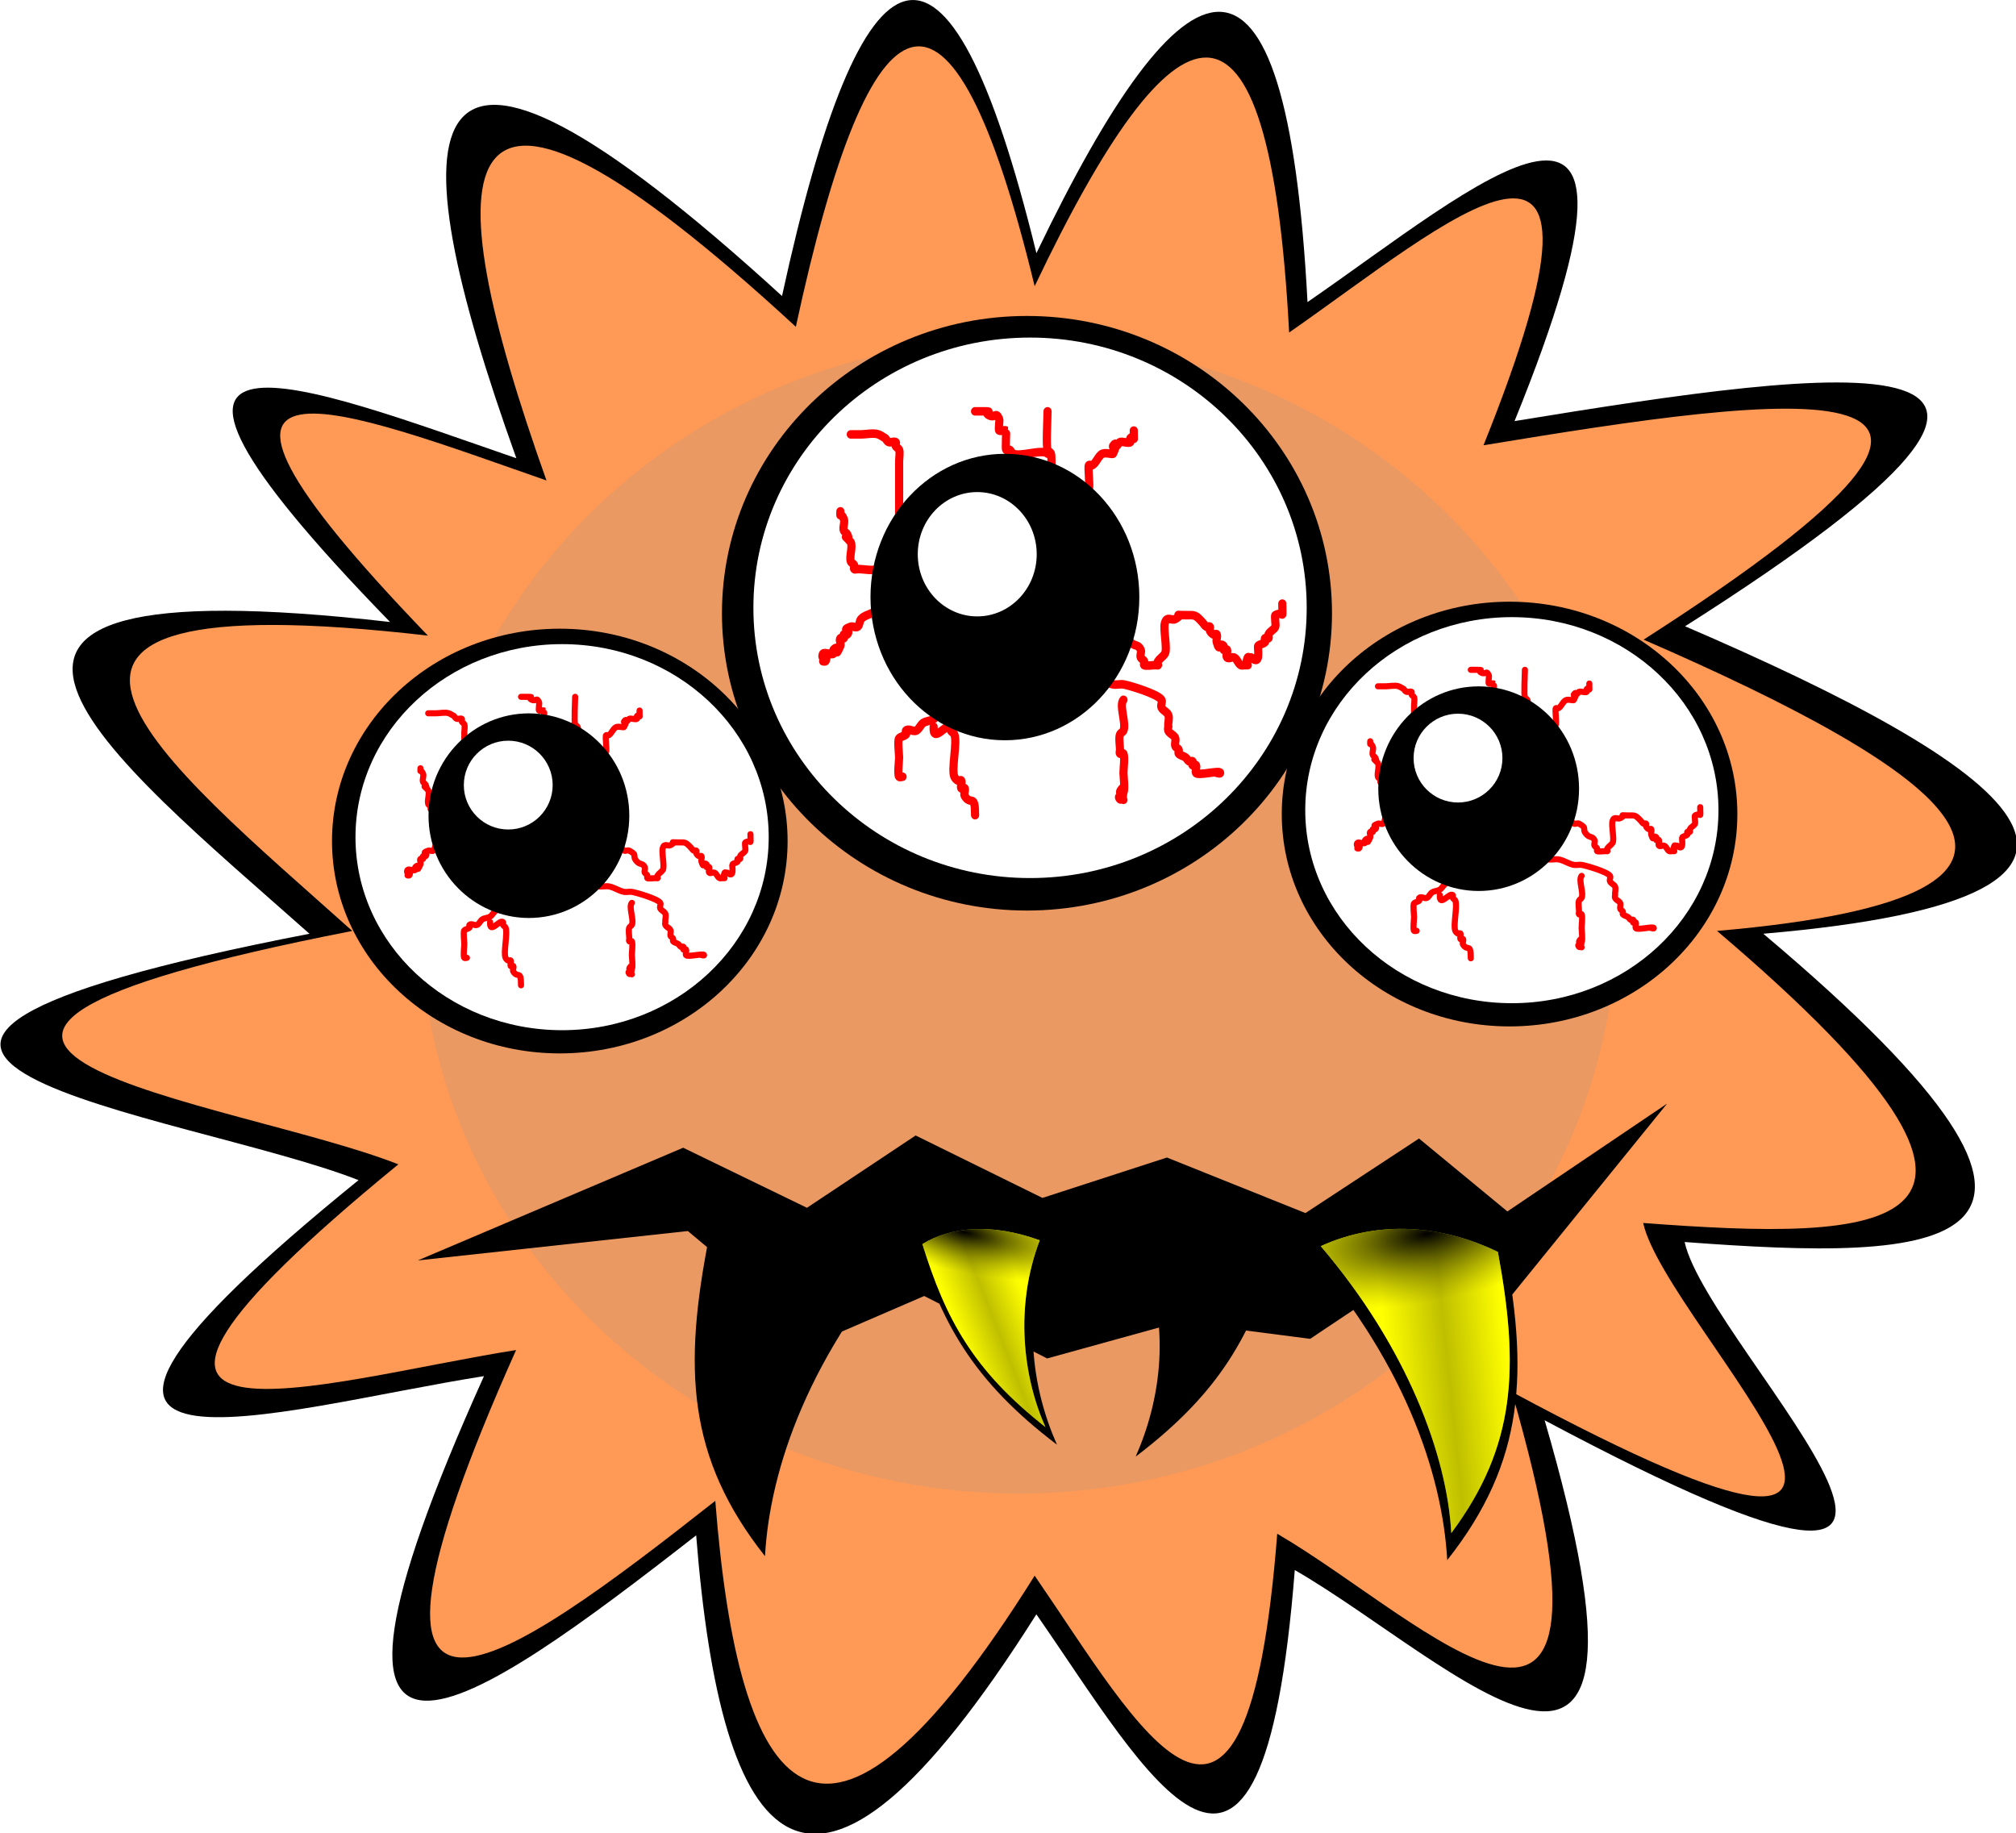
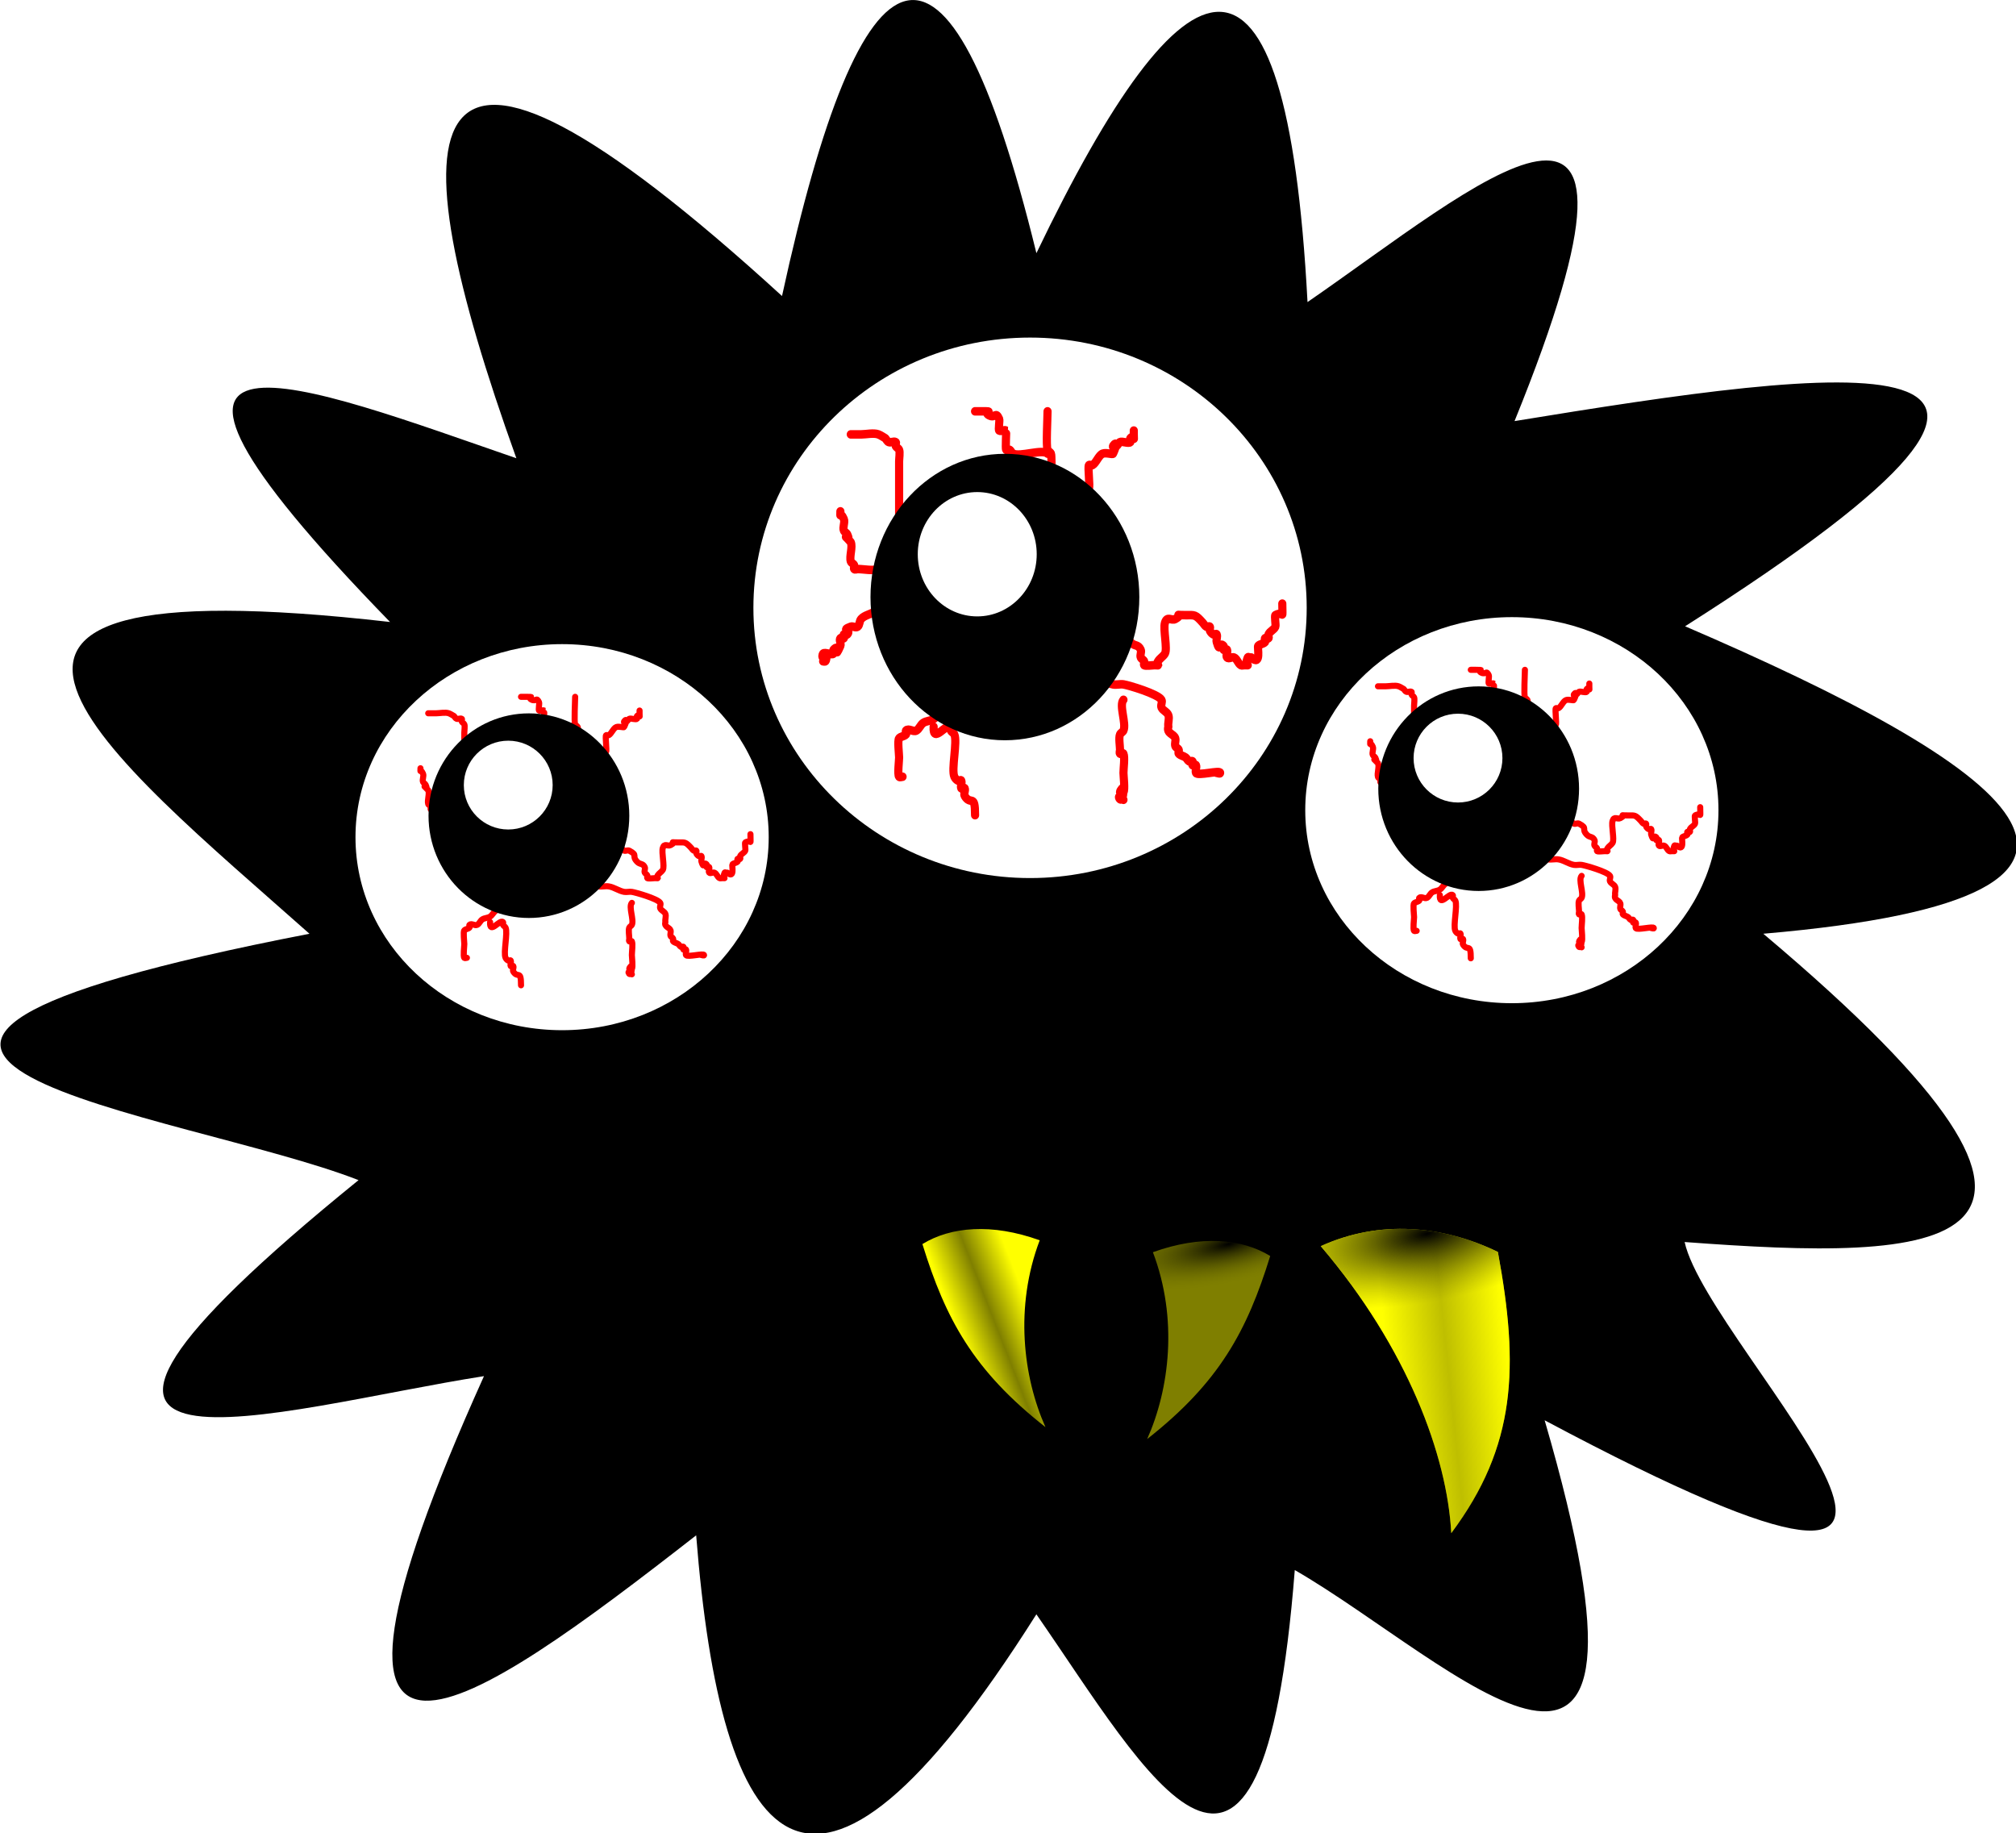
<svg xmlns="http://www.w3.org/2000/svg" xmlns:ns1="http://sodipodi.sourceforge.net/DTD/sodipodi-0.dtd" xmlns:ns2="http://www.inkscape.org/namespaces/inkscape" xmlns:xlink="http://www.w3.org/1999/xlink" id="svg2" ns1:docname="zla bakteria.svg" viewBox="0 0 406.81 369.95" version="1.1" ns2:version="0.48+devel r9841 custom">
  <defs id="defs4">
    <linearGradient id="linearGradient4501">
      <stop id="stop4503" style="stop-color:#000000" offset="0" />
      <stop id="stop4505" style="stop-color:#ffff00;stop-opacity:.498" offset="1" />
    </linearGradient>
    <linearGradient id="linearGradient4477">
      <stop id="stop4479" style="stop-color:#ffff00" offset="0" />
      <stop id="stop4485" style="stop-color:#ffff00;stop-opacity:.498" offset=".5" />
      <stop id="stop4481" style="stop-color:#ffff00" offset="1" />
    </linearGradient>
    <filter id="filter4201" height="1.495" width="1.55" color-interpolation-filters="sRGB" y="-.247" x="-.275" ns2:collect="always">
      <feGaussianBlur id="feGaussianBlur4203" stdDeviation="21.549" ns2:collect="always" />
    </filter>
    <linearGradient id="linearGradient4627" y2="194.23" xlink:href="#linearGradient4477" gradientUnits="userSpaceOnUse" x2="310.13" gradientTransform="translate(5.245 -4.896)" y1="196.5" x1="288.67" ns2:collect="always" />
    <radialGradient id="radialGradient4629" xlink:href="#linearGradient4501" gradientUnits="userSpaceOnUse" cy="174.54" cx="292.23" gradientTransform="matrix(.134 .708 -1.903 .361 593.58 -106.12)" r="17.116" ns2:collect="always" />
  </defs>
  <ns1:namedview id="base" bordercolor="#666666" ns2:pageshadow="2" ns2:window-y="0" fit-margin-left="0" pagecolor="#ffffff" ns2:window-height="752" ns2:window-maximized="0" ns2:zoom="0.50552938" ns2:window-x="0" showgrid="false" borderopacity="1.0" ns2:current-layer="layer1" ns2:cx="366.21343" ns2:cy="87.832222" fit-margin-top="0" fit-margin-right="0" fit-margin-bottom="0" ns2:window-width="1280" ns2:pageopacity="0.0" ns2:document-units="px" />
  <g id="layer1" ns2:label="Layer 1" ns2:groupmode="layer" transform="translate(-5.834 -6.689)">
    <g id="g4554" transform="matrix(1.114 0 0 1.114 -368.92 -16.6)">
      <path id="path3416" d="m655.81 190.04c70.063 59.009 31.112 59.207-14.252 55.84 4.291 19.63 73.059 84.723-25.355 32.291 25.454 87.363-16.808 43.538-45.261 27.127-5.965 75.961-26.838 36.761-46.807 8.016-41.517 65.683-57.157 42.31-61.626-14.306-40.527 31.608-77.53 57.871-38.438-28.835-37.022 5.791-97.059 24.779-22.718-35.505-31.684-12.372-123.52-22.41-8.893-44.627-35.92-31.89-81.6-67.46 14.6-56.47-58.57-60.191-14.65-42.597 22.88-29.66-22.09-61.508-20.84-92.38 48.12-29.385 14.34-65.93 29.87-73.983 46.08-7.761 26.89-56.014 45.27-63.516 49.11 8.857 29.95-20.619 68.4-54.576 37.5 21.56 58.752-9.603 117.66-17.966 30.894 37.165 57.624 24.805 93.578 48.86 14.172 55.692z" ns1:nodetypes="ccccccccccccccccc" style="fill-rule:evenodd;fill:#000000" ns2:connector-curvature="0" />
-       <path id="path3419" ns1:nodetypes="ccccccccccccccccc" style="fill-rule:evenodd;fill:#ff9955" ns2:connector-curvature="0" d="m647.43 189.53c65.771 55.903 29.206 56.09-13.379 52.901 4.028 18.596 68.583 80.264-23.801 30.591 23.894 82.765-15.778 41.247-42.488 25.699-5.6 71.963-25.193 34.826-43.939 7.594-38.973 62.226-53.655 40.083-57.851-13.553-38.044 29.945-72.78 54.825-36.083-27.317-34.753 5.486-91.112 23.475-21.326-33.636-29.743-11.721-115.96-21.231-8.348-42.278-33.724-30.212-76.61-63.906 13.701-53.493-54.98-57.025-13.75-40.357 21.476-28.104-20.735-58.267-19.567-87.514 45.171-27.835 13.464-62.46 28.041-70.088 43.26-7.352 25.238-53.066 42.496-60.173 46.096 8.391 28.115-19.534 64.214-51.703 35.207 20.425 55.152-9.097 110.45-17.02 29.001 35.208 54.093 23.5 87.845 46.288 13.304 52.76z" />
-       <path id="path3421" ns1:rx="94.065613" ns1:ry="104.55621" style="opacity:.44;filter:url(#filter4201);fill-rule:evenodd;fill:#979998" ns1:type="arc" d="m472.08 174.3c0 57.745-42.115 104.56-94.066 104.56s-94.066-46.811-94.066-104.56c0-57.745 42.115-104.56 94.066-104.56s94.066 46.811 94.066 104.56z" transform="matrix(1.152 0 0 1 85.407 12.589)" ns1:cy="174.2999" ns1:cx="378.01089" />
      <g id="g4249" transform="translate(136.38 121.69)">
        <path id="path4215" ns1:rx="41.262981" ns1:ry="38.465492" style="fill-rule:evenodd;fill:#000000" ns1:type="arc" d="m342.69 51.56c0 21.244-18.474 38.465-41.263 38.465s-41.263-17.222-41.263-38.465c0-21.244 18.474-38.465 41.263-38.465s41.263 17.222 41.263 38.465z" ns1:cy="51.560005" ns1:cx="301.4296" />
        <path id="path4217" ns1:rx="41.262981" ns1:ry="38.465492" style="fill-rule:evenodd;fill:#ffffff" ns1:type="arc" d="m342.69 51.56c0 21.244-18.474 38.465-41.263 38.465s-41.263-17.222-41.263-38.465c0-21.244 18.474-38.465 41.263-38.465s41.263 17.222 41.263 38.465z" transform="matrix(.907 0 0 .909 28.449 3.988)" ns1:cy="51.560005" ns1:cx="301.4296" />
        <path id="path4227" style="stroke-linejoin:round;stroke:#ff0000;stroke-linecap:round;stroke-width:1.103;fill:none" ns2:connector-curvature="0" d="m300.94 59.771c0.984-0.659-0.246-1.701 0-2.488 0.448-1.431 1.753-1.594 2.802-2.488 3.04-2.592-1.45 0.524 2.335-1.493 0.197-0.105 0.27-0.393 0.467-0.498 0.418-0.223 0.958 0.157 1.401 0 0.209-0.074 0.27-0.393 0.467-0.498 0.247-0.131 3.22-0.01 3.269 0 0.845-0.3 0.868 0.806 1.401 0.995 0.295 0.105 0.655-0.148 0.934 0 1.679 0.895 0.342 0.862 1.401 1.99 0.569 0.606 1.043 0.233 1.401 0.995 0.139 0.297-0.139 0.699 0 0.995 0.098 0.21 0.368 0.288 0.467 0.498 0.07 0.148-0.11 0.38 0 0.498 0.124 0.132 1.208 0 1.401 0 1.038 0 0.052 0.166 0.467-0.498 0.244-0.39 0.69-0.605 0.934-0.995 0.375-0.599-0.261-3.147 0-3.981 0.299-0.957 0.88-0.22 1.401-0.498 1.374-0.732-0.725-0.498 1.401-0.498 1.28 0 1.284-0.124 2.335 0.995 0.156 0.166 0.27 0.393 0.467 0.498 0.139 0.074 0.357-0.117 0.467 0 0.11 0.117-0.07 0.349 0 0.498 0.098 0.21 0.27 0.393 0.467 0.498 0.139 0.074 0.397-0.148 0.467 0 0.139 0.297-0.098 0.681 0 0.995 0.486 1.553 0.311-0.166 0.934 0.498 0.11 0.117-0.11 0.38 0 0.498 0.11 0.117 0.397-0.148 0.467 0 0.139 0.297-0.22 0.761 0 0.995s0.639-0.105 0.934 0c0.418 0.148 0.54 0.785 0.934 0.995 0.139 0.074 0.311 0 0.467 0 1.051 0-0.078 0.166 0.467-0.995 0.07-0.148 0.337 0.092 0.467 0 1.414 1.228 0.803-1.354 0.934-1.493 0.246-0.262 0.688-0.235 0.934-0.498 0.11-0.117-0.11-0.38 0-0.498 0.11-0.117 0.357 0.117 0.467 0 0.11-0.117-0.07-0.349 0-0.498 0.197-0.42 0.737-0.576 0.934-0.995 0.084-0.178-0.144-1.416 0-1.493 1.182-0.63 0.934 0.914 0.934-1.493" />
        <path id="path4229" style="stroke-linejoin:round;stroke:#ff0000;stroke-linecap:round;stroke-width:1.103;fill:none" ns2:connector-curvature="0" d="m302.81 57.283c1.703 0.617 3.783 2.211 5.603 2.488 0.616 0.094 1.251-0.094 1.868 0 0.975 0.148 1.831 0.823 2.802 0.995 0.461 0.082 0.939-0.07 1.401 0 0.694 0.106 4.659 1.228 5.136 1.99 0.173 0.276-0.139 0.699 0 0.995 0.197 0.42 0.77 0.56 0.934 0.995 0.173 0.462-0.091 1.005 0 1.493-0.281 0.901 0.756 0.925 0.934 1.493 0.098 0.315-0.098 0.681 0 0.995 0.07 0.223 0.368 0.288 0.467 0.498 0.07 0.148-0.11 0.38 0 0.498 0.246 0.262 0.644 0.292 0.934 0.498 0.183 0.13 0.27 0.393 0.467 0.498 0.139 0.074 0.357-0.117 0.467 0 0.11 0.117-0.11 0.38 0 0.498s0.397-0.148 0.467 0c0.139 0.297-0.139 0.699 0 0.995 0.202 0.43 3.269-0.386 3.269 0 0 0.166-0.311 0-0.467 0" />
        <path id="path4231" style="stroke-linejoin:round;stroke:#ff0000;stroke-linecap:round;stroke-width:1.103;fill:none" ns2:connector-curvature="0" d="m297.67 54.795c-0.153-2.443 0.855-4.809 1.868-6.967 1.13-2.409-0.369 0.525 1.401-1.99 0.209-0.297 0.177-0.79 0.467-0.995 0.259-0.184 0.714 0.235 0.934 0 0.22-0.235-0.139-0.699 0-0.995 0.07-0.148 0.357 0.117 0.467 0 0.11-0.117-0.11-0.38 0-0.498 0.22-0.235 0.795 0.297 0.934 0 0.139-0.297-0.139-0.699 0-0.995 0.07-0.148 0.357 0.117 0.467 0 0-1.327-0.156 0.166 0.467-0.498 0.024-0.026 0-2.702 0-2.986 0-0.778 0.178-7.583 0-7.962-0.098-0.21-0.368-0.288-0.467-0.498-0.213-0.454 0-4.105 0-4.976" />
        <path id="path4233" style="stroke-linejoin:round;stroke:#ff0000;stroke-linecap:round;stroke-width:1.103;fill:none" ns2:connector-curvature="0" d="m295.8 50.814c0-0.663 0.102-1.336 0-1.99-0.114-0.732-0.675-1.302-0.934-1.99-0.793-2.112-1.933-5.165-4.202-5.971-0.443-0.157-0.934 0-1.401 0-0.414 0-1.578-0.154-1.868 0-0.788 0.42-1.18 1.404-1.868 1.99-1.721 1.467-0.88 0.563-2.335 1.493-0.481 0.308-0.952 0.636-1.401 0.995-0.176 0.141-0.258 0.423-0.467 0.498-0.755 0.268-1.976 0-2.802 0-0.156 0-0.357 0.117-0.467 0-0.11-0.117 0.07-0.349 0-0.498-0.098-0.21-0.397-0.275-0.467-0.498-0.207-0.661 0.296-1.856 0-2.488-1.549-1.65 0.22 0.469-0.467-0.995-0.098-0.21-0.369-0.288-0.467-0.498-0.187-0.398 0.187-1.095 0-1.493-0.577-1.23-0.467 0.172-0.467-0.995" />
        <path id="path4235" style="stroke-linejoin:round;stroke:#ff0000;stroke-linecap:round;stroke-width:1.103;fill:none" ns2:connector-curvature="0" d="m293.47 54.795c-1.881 1.402-0.445 2.916-0.934 4.479-0.07 0.223-0.397 0.275-0.467 0.498-0.256 0.818 0.363 2.213 0 2.986-0.098 0.21-0.284 0.367-0.467 0.498-0.579 0.411-1.311 0.55-1.868 0.995-0.352 0.281-0.556 0.754-0.934 0.995-0.422 0.27-0.979 0.228-1.401 0.498-0.378 0.241-0.54 0.785-0.934 0.995-0.418 0.223-1.071-0.352-1.401 0-0.11 0.117 0.11 0.38 0 0.498-0.246 0.262-0.688 0.235-0.934 0.498-0.233 0.248 0 2.099 0 2.488 0 0.39-0.233 2.24 0 2.488 0.11 0.117 0.311 0 0.467 0" />
        <path id="path4237" style="stroke-linejoin:round;stroke:#ff0000;stroke-linecap:round;stroke-width:1.103;fill:none" ns2:connector-curvature="0" d="m288.8 66.24c-0.134 2.346 1.784-0.586 2.335 0 0.11 0.117-0.07 0.349 0 0.498 0.098 0.21 0.368 0.288 0.467 0.498 0.44 0.939-0.435 4.547 0 5.474 0.098 0.21 0.27 0.393 0.467 0.498 0.139 0.074 0.397-0.148 0.467 0 0.139 0.297-0.139 0.699 0 0.995 0.07 0.148 0.397-0.148 0.467 0 0.139 0.297-0.173 0.719 0 0.995 0.829 1.325 1.401-0.417 1.401 2.488" />
        <path id="path4239" style="stroke-linejoin:round;stroke:#ff0000;stroke-linecap:round;stroke-width:1.103;fill:none" ns2:connector-curvature="0" d="m314.48 62.757c-0.643 0.69 0.427 3.071 0 3.981-0.098 0.21-0.368 0.288-0.467 0.498-0.194 0.413 0 1.519 0 1.99 0 0.166-0.11 0.38 0 0.498 0.11 0.117 0.397-0.148 0.467 0 0.212 0.451 0 1.918 0 2.488 0 0.39 0.233 2.24 0 2.488-0.11 0.117-0.467 0.166-0.467 0 0-0.235 0.467-0.732 0.467-0.498 0 3.125-1.372 0.03 0 1.493" />
        <path id="path4241" style="stroke-linejoin:round;stroke:#ff0000;stroke-linecap:round;stroke-width:1.103;fill:none" ns2:connector-curvature="0" d="m306.07 37.378c-0.307-2.366 2.447 0.259 2.802-0.498 0.139-0.297-0.139-0.699 0-0.995 0.07-0.148 0.357 0.117 0.467 0 0.11-0.117-0.11-0.38 0-0.498s0.357 0.117 0.467 0c0.181-0.193-0.181-2.793 0-2.986 0.11-0.117 0.328 0.074 0.467 0 0.525-0.28 0.848-1.296 1.401-1.493 0.477-0.169 1.335 0.14 1.401 0 1.245-2.654-0.934-0.249 0.467-0.995 0.197-0.105 0.27-0.393 0.467-0.498 0.282-0.15 1.185 0.23 1.401 0 0.11-0.117-0.11-0.38 0-0.498 0.623-0.663 0.467 0.829 0.467-0.498v-0.498 0.995" />
        <path id="path4243" style="stroke-linejoin:round;stroke:#ff0000;stroke-linecap:round;stroke-width:1.103;fill:none" ns2:connector-curvature="0" d="m284.13 40.363v-6.469-0.995-0.498 0.995-1.493c0-0.334 0.138-1.199 0-1.493-0.098-0.21-0.368-0.288-0.467-0.498-0.07-0.148 0.139-0.423 0-0.498-0.278-0.148-0.639 0.105-0.934 0-0.209-0.074-0.311-0.332-0.467-0.498-0.311-0.166-0.604-0.38-0.934-0.498-0.642-0.228-1.669 0-2.335 0h-1.401" />
-         <path id="path4245" style="stroke-linejoin:round;stroke:#ff0000;stroke-linecap:round;stroke-width:1.103;fill:none" ns2:connector-curvature="0" d="m283.19 44.842c-0.156 0.995-0.311 1.99-0.467 2.986-0.156 0.166-0.368 0.288-0.467 0.498-0.139 0.297 0.22 0.761 0 0.995-0.11 0.117-0.397-0.148-0.467 0-0.403 0.86 0.467 0.995-0.934 1.99-0.579 0.411-1.376 0.471-1.868 0.995-0.246 0.262-0.177 0.79-0.467 0.995-0.259 0.184-0.639-0.105-0.934 0-1.458 0.518 0.156 0.332-0.467 0.995-0.11 0.117-0.357-0.117-0.467 0-0.11 0.117 0.11 0.38 0 0.498-0.11 0.117-0.357-0.117-0.467 0-0.22 0.235 0.139 0.699 0 0.995-0.972 2.071 0.032-0.532-0.934 0.498-0.11 0.117 0.11 0.38 0 0.498-0.233 0.249-1.167-0.249-1.401 0-0.11 0.117-0.156 0.498 0 0.498 0.22 0 0.467-0.732 0.467-0.498 0 1.27-0.218 0.995-0.467 0.995" />
        <path id="path4247" style="stroke-linejoin:round;stroke:#ff0000;stroke-linecap:round;stroke-width:1.103;fill:none" ns2:connector-curvature="0" d="m304.21 30.909c-0.679-0.648-3.772 0.478-4.669 0-0.197-0.105-0.27-0.393-0.467-0.498-0.139-0.074-0.357 0.117-0.467 0-0.108-0.116 0.035-2.469 0-2.488-0.278-0.148-0.655 0.148-0.934 0-0.144-0.077 0.084-1.315 0-1.493-0.501-1.068-0.51-0.023-1.401-0.498-0.793-0.422 0.929-0.498-0.934-0.498h-0.934 0.934" />
        <g id="g4223" transform="translate(27.975 -109.8)">
          <path id="path4219" ns1:rx="9.0918436" ns1:ry="8.0427847" style="fill-rule:evenodd;fill:#000000" ns1:type="arc" d="m267.86 167.31c0 4.442-4.071 8.043-9.092 8.043-5.021 0-9.092-3.601-9.092-8.043s4.071-8.043 9.092-8.043c5.021 0 9.092 3.601 9.092 8.043z" transform="matrix(2 0 0 2.304 -249.68 -228.72)" ns1:cy="167.30617" ns1:cx="258.76785" />
          <path id="path4221" ns1:rx="9.0918436" ns1:ry="8.0427847" style="fill-rule:evenodd;fill:#ffffff" ns1:type="arc" d="m267.86 167.31c0 4.442-4.071 8.043-9.092 8.043-5.021 0-9.092-3.601-9.092-8.043s4.071-8.043 9.092-8.043c5.021 0 9.092 3.601 9.092 8.043z" transform="matrix(.885 0 0 1 35.103 -16.086)" ns1:cy="167.30617" ns1:cx="258.76785" />
        </g>
      </g>
      <g id="g4267" transform="matrix(1.339 0 0 1.4 118.82 59.804)">
        <path id="path4269" ns1:rx="41.262981" ns1:ry="38.465492" style="fill-rule:evenodd;fill:#000000" ns1:type="arc" d="m342.69 51.56c0 21.244-18.474 38.465-41.263 38.465s-41.263-17.222-41.263-38.465c0-21.244 18.474-38.465 41.263-38.465s41.263 17.222 41.263 38.465z" ns1:cy="51.560005" ns1:cx="301.4296" />
        <path id="path4271" ns1:rx="41.262981" ns1:ry="38.465492" style="fill-rule:evenodd;fill:#ffffff" ns1:type="arc" d="m342.69 51.56c0 21.244-18.474 38.465-41.263 38.465s-41.263-17.222-41.263-38.465c0-21.244 18.474-38.465 41.263-38.465s41.263 17.222 41.263 38.465z" transform="matrix(.907 0 0 .909 28.449 3.988)" ns1:cy="51.560005" ns1:cx="301.4296" />
        <path id="path4273" d="m300.94 59.771c0.984-0.659-0.246-1.701 0-2.488 0.448-1.431 1.753-1.594 2.802-2.488 3.04-2.592-1.45 0.524 2.335-1.493 0.197-0.105 0.27-0.393 0.467-0.498 0.418-0.223 0.958 0.157 1.401 0 0.209-0.074 0.27-0.393 0.467-0.498 0.247-0.131 3.22-0.01 3.269 0 0.845-0.3 0.868 0.806 1.401 0.995 0.295 0.105 0.655-0.148 0.934 0 1.679 0.895 0.342 0.862 1.401 1.99 0.569 0.606 1.043 0.233 1.401 0.995 0.139 0.297-0.139 0.699 0 0.995 0.098 0.21 0.368 0.288 0.467 0.498 0.07 0.148-0.11 0.38 0 0.498 0.124 0.132 1.208 0 1.401 0 1.038 0 0.052 0.166 0.467-0.498 0.244-0.39 0.69-0.605 0.934-0.995 0.375-0.599-0.261-3.147 0-3.981 0.299-0.957 0.88-0.22 1.401-0.498 1.374-0.732-0.725-0.498 1.401-0.498 1.28 0 1.284-0.124 2.335 0.995 0.156 0.166 0.27 0.393 0.467 0.498 0.139 0.074 0.357-0.117 0.467 0 0.11 0.117-0.07 0.349 0 0.498 0.098 0.21 0.27 0.393 0.467 0.498 0.139 0.074 0.397-0.148 0.467 0 0.139 0.297-0.098 0.681 0 0.995 0.486 1.553 0.311-0.166 0.934 0.498 0.11 0.117-0.11 0.38 0 0.498 0.11 0.117 0.397-0.148 0.467 0 0.139 0.297-0.22 0.761 0 0.995s0.639-0.105 0.934 0c0.418 0.148 0.54 0.785 0.934 0.995 0.139 0.074 0.311 0 0.467 0 1.051 0-0.078 0.166 0.467-0.995 0.07-0.148 0.337 0.092 0.467 0 1.414 1.228 0.803-1.354 0.934-1.493 0.246-0.262 0.688-0.235 0.934-0.498 0.11-0.117-0.11-0.38 0-0.498 0.11-0.117 0.357 0.117 0.467 0 0.11-0.117-0.07-0.349 0-0.498 0.197-0.42 0.737-0.576 0.934-0.995 0.084-0.178-0.144-1.416 0-1.493 1.182-0.63 0.934 0.914 0.934-1.493" style="stroke-linejoin:round;stroke:#ff0000;stroke-linecap:round;stroke-width:1.103;fill:none" ns2:connector-curvature="0" />
        <path id="path4275" d="m302.81 57.283c1.703 0.617 3.783 2.211 5.603 2.488 0.616 0.094 1.251-0.094 1.868 0 0.975 0.148 1.831 0.823 2.802 0.995 0.461 0.082 0.939-0.07 1.401 0 0.694 0.106 4.659 1.228 5.136 1.99 0.173 0.276-0.139 0.699 0 0.995 0.197 0.42 0.77 0.56 0.934 0.995 0.173 0.462-0.091 1.005 0 1.493-0.281 0.901 0.756 0.925 0.934 1.493 0.098 0.315-0.098 0.681 0 0.995 0.07 0.223 0.368 0.288 0.467 0.498 0.07 0.148-0.11 0.38 0 0.498 0.246 0.262 0.644 0.292 0.934 0.498 0.183 0.13 0.27 0.393 0.467 0.498 0.139 0.074 0.357-0.117 0.467 0 0.11 0.117-0.11 0.38 0 0.498s0.397-0.148 0.467 0c0.139 0.297-0.139 0.699 0 0.995 0.202 0.43 3.269-0.386 3.269 0 0 0.166-0.311 0-0.467 0" style="stroke-linejoin:round;stroke:#ff0000;stroke-linecap:round;stroke-width:1.103;fill:none" ns2:connector-curvature="0" />
        <path id="path4277" d="m297.67 54.795c-0.153-2.443 0.855-4.809 1.868-6.967 1.13-2.409-0.369 0.525 1.401-1.99 0.209-0.297 0.177-0.79 0.467-0.995 0.259-0.184 0.714 0.235 0.934 0 0.22-0.235-0.139-0.699 0-0.995 0.07-0.148 0.357 0.117 0.467 0 0.11-0.117-0.11-0.38 0-0.498 0.22-0.235 0.795 0.297 0.934 0 0.139-0.297-0.139-0.699 0-0.995 0.07-0.148 0.357 0.117 0.467 0 0-1.327-0.156 0.166 0.467-0.498 0.024-0.026 0-2.702 0-2.986 0-0.778 0.178-7.583 0-7.962-0.098-0.21-0.368-0.288-0.467-0.498-0.213-0.454 0-4.105 0-4.976" style="stroke-linejoin:round;stroke:#ff0000;stroke-linecap:round;stroke-width:1.103;fill:none" ns2:connector-curvature="0" />
        <path id="path4279" d="m295.8 50.814c0-0.663 0.102-1.336 0-1.99-0.114-0.732-0.675-1.302-0.934-1.99-0.793-2.112-1.933-5.165-4.202-5.971-0.443-0.157-0.934 0-1.401 0-0.414 0-1.578-0.154-1.868 0-0.788 0.42-1.18 1.404-1.868 1.99-1.721 1.467-0.88 0.563-2.335 1.493-0.481 0.308-0.952 0.636-1.401 0.995-0.176 0.141-0.258 0.423-0.467 0.498-0.755 0.268-1.976 0-2.802 0-0.156 0-0.357 0.117-0.467 0-0.11-0.117 0.07-0.349 0-0.498-0.098-0.21-0.397-0.275-0.467-0.498-0.207-0.661 0.296-1.856 0-2.488-1.549-1.65 0.22 0.469-0.467-0.995-0.098-0.21-0.369-0.288-0.467-0.498-0.187-0.398 0.187-1.095 0-1.493-0.577-1.23-0.467 0.172-0.467-0.995" style="stroke-linejoin:round;stroke:#ff0000;stroke-linecap:round;stroke-width:1.103;fill:none" ns2:connector-curvature="0" />
        <path id="path4281" d="m293.47 54.795c-1.881 1.402-0.445 2.916-0.934 4.479-0.07 0.223-0.397 0.275-0.467 0.498-0.256 0.818 0.363 2.213 0 2.986-0.098 0.21-0.284 0.367-0.467 0.498-0.579 0.411-1.311 0.55-1.868 0.995-0.352 0.281-0.556 0.754-0.934 0.995-0.422 0.27-0.979 0.228-1.401 0.498-0.378 0.241-0.54 0.785-0.934 0.995-0.418 0.223-1.071-0.352-1.401 0-0.11 0.117 0.11 0.38 0 0.498-0.246 0.262-0.688 0.235-0.934 0.498-0.233 0.248 0 2.099 0 2.488 0 0.39-0.233 2.24 0 2.488 0.11 0.117 0.311 0 0.467 0" style="stroke-linejoin:round;stroke:#ff0000;stroke-linecap:round;stroke-width:1.103;fill:none" ns2:connector-curvature="0" />
        <path id="path4283" d="m288.8 66.24c-0.134 2.346 1.784-0.586 2.335 0 0.11 0.117-0.07 0.349 0 0.498 0.098 0.21 0.368 0.288 0.467 0.498 0.44 0.939-0.435 4.547 0 5.474 0.098 0.21 0.27 0.393 0.467 0.498 0.139 0.074 0.397-0.148 0.467 0 0.139 0.297-0.139 0.699 0 0.995 0.07 0.148 0.397-0.148 0.467 0 0.139 0.297-0.173 0.719 0 0.995 0.829 1.325 1.401-0.417 1.401 2.488" style="stroke-linejoin:round;stroke:#ff0000;stroke-linecap:round;stroke-width:1.103;fill:none" ns2:connector-curvature="0" />
        <path id="path4285" d="m314.48 62.757c-0.643 0.69 0.427 3.071 0 3.981-0.098 0.21-0.368 0.288-0.467 0.498-0.194 0.413 0 1.519 0 1.99 0 0.166-0.11 0.38 0 0.498 0.11 0.117 0.397-0.148 0.467 0 0.212 0.451 0 1.918 0 2.488 0 0.39 0.233 2.24 0 2.488-0.11 0.117-0.467 0.166-0.467 0 0-0.235 0.467-0.732 0.467-0.498 0 3.125-1.372 0.03 0 1.493" style="stroke-linejoin:round;stroke:#ff0000;stroke-linecap:round;stroke-width:1.103;fill:none" ns2:connector-curvature="0" />
        <path id="path4287" d="m306.07 37.378c-0.307-2.366 2.447 0.259 2.802-0.498 0.139-0.297-0.139-0.699 0-0.995 0.07-0.148 0.357 0.117 0.467 0 0.11-0.117-0.11-0.38 0-0.498s0.357 0.117 0.467 0c0.181-0.193-0.181-2.793 0-2.986 0.11-0.117 0.328 0.074 0.467 0 0.525-0.28 0.848-1.296 1.401-1.493 0.477-0.169 1.335 0.14 1.401 0 1.245-2.654-0.934-0.249 0.467-0.995 0.197-0.105 0.27-0.393 0.467-0.498 0.282-0.15 1.185 0.23 1.401 0 0.11-0.117-0.11-0.38 0-0.498 0.623-0.663 0.467 0.829 0.467-0.498v-0.498 0.995" style="stroke-linejoin:round;stroke:#ff0000;stroke-linecap:round;stroke-width:1.103;fill:none" ns2:connector-curvature="0" />
        <path id="path4289" d="m284.13 40.363v-6.469-0.995-0.498 0.995-1.493c0-0.334 0.138-1.199 0-1.493-0.098-0.21-0.368-0.288-0.467-0.498-0.07-0.148 0.139-0.423 0-0.498-0.278-0.148-0.639 0.105-0.934 0-0.209-0.074-0.311-0.332-0.467-0.498-0.311-0.166-0.604-0.38-0.934-0.498-0.642-0.228-1.669 0-2.335 0h-1.401" style="stroke-linejoin:round;stroke:#ff0000;stroke-linecap:round;stroke-width:1.103;fill:none" ns2:connector-curvature="0" />
        <path id="path4291" d="m283.19 44.842c-0.156 0.995-0.311 1.99-0.467 2.986-0.156 0.166-0.368 0.288-0.467 0.498-0.139 0.297 0.22 0.761 0 0.995-0.11 0.117-0.397-0.148-0.467 0-0.403 0.86 0.467 0.995-0.934 1.99-0.579 0.411-1.376 0.471-1.868 0.995-0.246 0.262-0.177 0.79-0.467 0.995-0.259 0.184-0.639-0.105-0.934 0-1.458 0.518 0.156 0.332-0.467 0.995-0.11 0.117-0.357-0.117-0.467 0-0.11 0.117 0.11 0.38 0 0.498-0.11 0.117-0.357-0.117-0.467 0-0.22 0.235 0.139 0.699 0 0.995-0.972 2.071 0.032-0.532-0.934 0.498-0.11 0.117 0.11 0.38 0 0.498-0.233 0.249-1.167-0.249-1.401 0-0.11 0.117-0.156 0.498 0 0.498 0.22 0 0.467-0.732 0.467-0.498 0 1.27-0.218 0.995-0.467 0.995" style="stroke-linejoin:round;stroke:#ff0000;stroke-linecap:round;stroke-width:1.103;fill:none" ns2:connector-curvature="0" />
        <path id="path4293" d="m304.21 30.909c-0.679-0.648-3.772 0.478-4.669 0-0.197-0.105-0.27-0.393-0.467-0.498-0.139-0.074-0.357 0.117-0.467 0-0.108-0.116 0.035-2.469 0-2.488-0.278-0.148-0.655 0.148-0.934 0-0.144-0.077 0.084-1.315 0-1.493-0.501-1.068-0.51-0.023-1.401-0.498-0.793-0.422 0.929-0.498-0.934-0.498h-0.934 0.934" style="stroke-linejoin:round;stroke:#ff0000;stroke-linecap:round;stroke-width:1.103;fill:none" ns2:connector-curvature="0" />
        <g id="g4295" transform="translate(30.586 -107.3)">
          <path id="path4297" ns1:rx="9.0918436" ns1:ry="8.0427847" style="fill-rule:evenodd;fill:#000000" ns1:type="arc" d="m267.86 167.31c0 4.442-4.071 8.043-9.092 8.043-5.021 0-9.092-3.601-9.092-8.043s4.071-8.043 9.092-8.043c5.021 0 9.092 3.601 9.092 8.043z" transform="matrix(2 0 0 2.304 -249.68 -228.72)" ns1:cy="167.30617" ns1:cx="258.76785" />
          <path id="path4299" ns1:rx="9.0918436" ns1:ry="8.0427847" style="fill-rule:evenodd;fill:#ffffff" ns1:type="arc" d="m267.86 167.31c0 4.442-4.071 8.043-9.092 8.043-5.021 0-9.092-3.601-9.092-8.043s4.071-8.043 9.092-8.043c5.021 0 9.092 3.601 9.092 8.043z" transform="matrix(.885 0 0 1 35.103 -16.086)" ns1:cy="167.30617" ns1:cx="258.76785" />
        </g>
      </g>
      <g id="g4301" transform="translate(308.42 116.8)">
        <path id="path4303" ns1:rx="41.262981" ns1:ry="38.465492" style="fill-rule:evenodd;fill:#000000" ns1:type="arc" d="m342.69 51.56c0 21.244-18.474 38.465-41.263 38.465s-41.263-17.222-41.263-38.465c0-21.244 18.474-38.465 41.263-38.465s41.263 17.222 41.263 38.465z" ns1:cy="51.560005" ns1:cx="301.4296" />
        <path id="path4305" ns1:rx="41.262981" ns1:ry="38.465492" style="fill-rule:evenodd;fill:#ffffff" ns1:type="arc" d="m342.69 51.56c0 21.244-18.474 38.465-41.263 38.465s-41.263-17.222-41.263-38.465c0-21.244 18.474-38.465 41.263-38.465s41.263 17.222 41.263 38.465z" transform="matrix(.907 0 0 .909 28.449 3.988)" ns1:cy="51.560005" ns1:cx="301.4296" />
        <path id="path4307" style="stroke-linejoin:round;stroke:#ff0000;stroke-linecap:round;stroke-width:1.103;fill:none" ns2:connector-curvature="0" d="m300.94 59.771c0.984-0.659-0.246-1.701 0-2.488 0.448-1.431 1.753-1.594 2.802-2.488 3.04-2.592-1.45 0.524 2.335-1.493 0.197-0.105 0.27-0.393 0.467-0.498 0.418-0.223 0.958 0.157 1.401 0 0.209-0.074 0.27-0.393 0.467-0.498 0.247-0.131 3.22-0.01 3.269 0 0.845-0.3 0.868 0.806 1.401 0.995 0.295 0.105 0.655-0.148 0.934 0 1.679 0.895 0.342 0.862 1.401 1.99 0.569 0.606 1.043 0.233 1.401 0.995 0.139 0.297-0.139 0.699 0 0.995 0.098 0.21 0.368 0.288 0.467 0.498 0.07 0.148-0.11 0.38 0 0.498 0.124 0.132 1.208 0 1.401 0 1.038 0 0.052 0.166 0.467-0.498 0.244-0.39 0.69-0.605 0.934-0.995 0.375-0.599-0.261-3.147 0-3.981 0.299-0.957 0.88-0.22 1.401-0.498 1.374-0.732-0.725-0.498 1.401-0.498 1.28 0 1.284-0.124 2.335 0.995 0.156 0.166 0.27 0.393 0.467 0.498 0.139 0.074 0.357-0.117 0.467 0 0.11 0.117-0.07 0.349 0 0.498 0.098 0.21 0.27 0.393 0.467 0.498 0.139 0.074 0.397-0.148 0.467 0 0.139 0.297-0.098 0.681 0 0.995 0.486 1.553 0.311-0.166 0.934 0.498 0.11 0.117-0.11 0.38 0 0.498 0.11 0.117 0.397-0.148 0.467 0 0.139 0.297-0.22 0.761 0 0.995s0.639-0.105 0.934 0c0.418 0.148 0.54 0.785 0.934 0.995 0.139 0.074 0.311 0 0.467 0 1.051 0-0.078 0.166 0.467-0.995 0.07-0.148 0.337 0.092 0.467 0 1.414 1.228 0.803-1.354 0.934-1.493 0.246-0.262 0.688-0.235 0.934-0.498 0.11-0.117-0.11-0.38 0-0.498 0.11-0.117 0.357 0.117 0.467 0 0.11-0.117-0.07-0.349 0-0.498 0.197-0.42 0.737-0.576 0.934-0.995 0.084-0.178-0.144-1.416 0-1.493 1.182-0.63 0.934 0.914 0.934-1.493" />
        <path id="path4309" style="stroke-linejoin:round;stroke:#ff0000;stroke-linecap:round;stroke-width:1.103;fill:none" ns2:connector-curvature="0" d="m302.81 57.283c1.703 0.617 3.783 2.211 5.603 2.488 0.616 0.094 1.251-0.094 1.868 0 0.975 0.148 1.831 0.823 2.802 0.995 0.461 0.082 0.939-0.07 1.401 0 0.694 0.106 4.659 1.228 5.136 1.99 0.173 0.276-0.139 0.699 0 0.995 0.197 0.42 0.77 0.56 0.934 0.995 0.173 0.462-0.091 1.005 0 1.493-0.281 0.901 0.756 0.925 0.934 1.493 0.098 0.315-0.098 0.681 0 0.995 0.07 0.223 0.368 0.288 0.467 0.498 0.07 0.148-0.11 0.38 0 0.498 0.246 0.262 0.644 0.292 0.934 0.498 0.183 0.13 0.27 0.393 0.467 0.498 0.139 0.074 0.357-0.117 0.467 0 0.11 0.117-0.11 0.38 0 0.498s0.397-0.148 0.467 0c0.139 0.297-0.139 0.699 0 0.995 0.202 0.43 3.269-0.386 3.269 0 0 0.166-0.311 0-0.467 0" />
        <path id="path4311" style="stroke-linejoin:round;stroke:#ff0000;stroke-linecap:round;stroke-width:1.103;fill:none" ns2:connector-curvature="0" d="m297.67 54.795c-0.153-2.443 0.855-4.809 1.868-6.967 1.13-2.409-0.369 0.525 1.401-1.99 0.209-0.297 0.177-0.79 0.467-0.995 0.259-0.184 0.714 0.235 0.934 0 0.22-0.235-0.139-0.699 0-0.995 0.07-0.148 0.357 0.117 0.467 0 0.11-0.117-0.11-0.38 0-0.498 0.22-0.235 0.795 0.297 0.934 0 0.139-0.297-0.139-0.699 0-0.995 0.07-0.148 0.357 0.117 0.467 0 0-1.327-0.156 0.166 0.467-0.498 0.024-0.026 0-2.702 0-2.986 0-0.778 0.178-7.583 0-7.962-0.098-0.21-0.368-0.288-0.467-0.498-0.213-0.454 0-4.105 0-4.976" />
        <path id="path4313" style="stroke-linejoin:round;stroke:#ff0000;stroke-linecap:round;stroke-width:1.103;fill:none" ns2:connector-curvature="0" d="m295.8 50.814c0-0.663 0.102-1.336 0-1.99-0.114-0.732-0.675-1.302-0.934-1.99-0.793-2.112-1.933-5.165-4.202-5.971-0.443-0.157-0.934 0-1.401 0-0.414 0-1.578-0.154-1.868 0-0.788 0.42-1.18 1.404-1.868 1.99-1.721 1.467-0.88 0.563-2.335 1.493-0.481 0.308-0.952 0.636-1.401 0.995-0.176 0.141-0.258 0.423-0.467 0.498-0.755 0.268-1.976 0-2.802 0-0.156 0-0.357 0.117-0.467 0-0.11-0.117 0.07-0.349 0-0.498-0.098-0.21-0.397-0.275-0.467-0.498-0.207-0.661 0.296-1.856 0-2.488-1.549-1.65 0.22 0.469-0.467-0.995-0.098-0.21-0.369-0.288-0.467-0.498-0.187-0.398 0.187-1.095 0-1.493-0.577-1.23-0.467 0.172-0.467-0.995" />
        <path id="path4315" style="stroke-linejoin:round;stroke:#ff0000;stroke-linecap:round;stroke-width:1.103;fill:none" ns2:connector-curvature="0" d="m293.47 54.795c-1.881 1.402-0.445 2.916-0.934 4.479-0.07 0.223-0.397 0.275-0.467 0.498-0.256 0.818 0.363 2.213 0 2.986-0.098 0.21-0.284 0.367-0.467 0.498-0.579 0.411-1.311 0.55-1.868 0.995-0.352 0.281-0.556 0.754-0.934 0.995-0.422 0.27-0.979 0.228-1.401 0.498-0.378 0.241-0.54 0.785-0.934 0.995-0.418 0.223-1.071-0.352-1.401 0-0.11 0.117 0.11 0.38 0 0.498-0.246 0.262-0.688 0.235-0.934 0.498-0.233 0.248 0 2.099 0 2.488 0 0.39-0.233 2.24 0 2.488 0.11 0.117 0.311 0 0.467 0" />
        <path id="path4317" style="stroke-linejoin:round;stroke:#ff0000;stroke-linecap:round;stroke-width:1.103;fill:none" ns2:connector-curvature="0" d="m288.8 66.24c-0.134 2.346 1.784-0.586 2.335 0 0.11 0.117-0.07 0.349 0 0.498 0.098 0.21 0.368 0.288 0.467 0.498 0.44 0.939-0.435 4.547 0 5.474 0.098 0.21 0.27 0.393 0.467 0.498 0.139 0.074 0.397-0.148 0.467 0 0.139 0.297-0.139 0.699 0 0.995 0.07 0.148 0.397-0.148 0.467 0 0.139 0.297-0.173 0.719 0 0.995 0.829 1.325 1.401-0.417 1.401 2.488" />
        <path id="path4319" style="stroke-linejoin:round;stroke:#ff0000;stroke-linecap:round;stroke-width:1.103;fill:none" ns2:connector-curvature="0" d="m314.48 62.757c-0.643 0.69 0.427 3.071 0 3.981-0.098 0.21-0.368 0.288-0.467 0.498-0.194 0.413 0 1.519 0 1.99 0 0.166-0.11 0.38 0 0.498 0.11 0.117 0.397-0.148 0.467 0 0.212 0.451 0 1.918 0 2.488 0 0.39 0.233 2.24 0 2.488-0.11 0.117-0.467 0.166-0.467 0 0-0.235 0.467-0.732 0.467-0.498 0 3.125-1.372 0.03 0 1.493" />
        <path id="path4321" style="stroke-linejoin:round;stroke:#ff0000;stroke-linecap:round;stroke-width:1.103;fill:none" ns2:connector-curvature="0" d="m306.07 37.378c-0.307-2.366 2.447 0.259 2.802-0.498 0.139-0.297-0.139-0.699 0-0.995 0.07-0.148 0.357 0.117 0.467 0 0.11-0.117-0.11-0.38 0-0.498s0.357 0.117 0.467 0c0.181-0.193-0.181-2.793 0-2.986 0.11-0.117 0.328 0.074 0.467 0 0.525-0.28 0.848-1.296 1.401-1.493 0.477-0.169 1.335 0.14 1.401 0 1.245-2.654-0.934-0.249 0.467-0.995 0.197-0.105 0.27-0.393 0.467-0.498 0.282-0.15 1.185 0.23 1.401 0 0.11-0.117-0.11-0.38 0-0.498 0.623-0.663 0.467 0.829 0.467-0.498v-0.498 0.995" />
        <path id="path4323" style="stroke-linejoin:round;stroke:#ff0000;stroke-linecap:round;stroke-width:1.103;fill:none" ns2:connector-curvature="0" d="m284.13 40.363v-6.469-0.995-0.498 0.995-1.493c0-0.334 0.138-1.199 0-1.493-0.098-0.21-0.368-0.288-0.467-0.498-0.07-0.148 0.139-0.423 0-0.498-0.278-0.148-0.639 0.105-0.934 0-0.209-0.074-0.311-0.332-0.467-0.498-0.311-0.166-0.604-0.38-0.934-0.498-0.642-0.228-1.669 0-2.335 0h-1.401" />
-         <path id="path4325" style="stroke-linejoin:round;stroke:#ff0000;stroke-linecap:round;stroke-width:1.103;fill:none" ns2:connector-curvature="0" d="m283.19 44.842c-0.156 0.995-0.311 1.99-0.467 2.986-0.156 0.166-0.368 0.288-0.467 0.498-0.139 0.297 0.22 0.761 0 0.995-0.11 0.117-0.397-0.148-0.467 0-0.403 0.86 0.467 0.995-0.934 1.99-0.579 0.411-1.376 0.471-1.868 0.995-0.246 0.262-0.177 0.79-0.467 0.995-0.259 0.184-0.639-0.105-0.934 0-1.458 0.518 0.156 0.332-0.467 0.995-0.11 0.117-0.357-0.117-0.467 0-0.11 0.117 0.11 0.38 0 0.498-0.11 0.117-0.357-0.117-0.467 0-0.22 0.235 0.139 0.699 0 0.995-0.972 2.071 0.032-0.532-0.934 0.498-0.11 0.117 0.11 0.38 0 0.498-0.233 0.249-1.167-0.249-1.401 0-0.11 0.117-0.156 0.498 0 0.498 0.22 0 0.467-0.732 0.467-0.498 0 1.27-0.218 0.995-0.467 0.995" />
        <path id="path4327" style="stroke-linejoin:round;stroke:#ff0000;stroke-linecap:round;stroke-width:1.103;fill:none" ns2:connector-curvature="0" d="m304.21 30.909c-0.679-0.648-3.772 0.478-4.669 0-0.197-0.105-0.27-0.393-0.467-0.498-0.139-0.074-0.357 0.117-0.467 0-0.108-0.116 0.035-2.469 0-2.488-0.278-0.148-0.655 0.148-0.934 0-0.144-0.077 0.084-1.315 0-1.493-0.501-1.068-0.51-0.023-1.401-0.498-0.793-0.422 0.929-0.498-0.934-0.498h-0.934 0.934" />
        <g id="g4329" transform="translate(27.975 -109.8)">
          <path id="path4331" ns1:rx="9.0918436" ns1:ry="8.0427847" style="fill-rule:evenodd;fill:#000000" ns1:type="arc" d="m267.86 167.31c0 4.442-4.071 8.043-9.092 8.043-5.021 0-9.092-3.601-9.092-8.043s4.071-8.043 9.092-8.043c5.021 0 9.092 3.601 9.092 8.043z" transform="matrix(2 0 0 2.304 -249.68 -228.72)" ns1:cy="167.30617" ns1:cx="258.76785" />
          <path id="path4333" ns1:rx="9.0918436" ns1:ry="8.0427847" style="fill-rule:evenodd;fill:#ffffff" ns1:type="arc" d="m267.86 167.31c0 4.442-4.071 8.043-9.092 8.043-5.021 0-9.092-3.601-9.092-8.043s4.071-8.043 9.092-8.043c5.021 0 9.092 3.601 9.092 8.043z" transform="matrix(.885 0 0 1 35.103 -16.086)" ns1:cy="167.30617" ns1:cx="258.76785" />
        </g>
      </g>
      <path id="path4468" ns1:nodetypes="ccccccccccccccccccc" style="fill:#000000" ns2:connector-curvature="0" d="m638.38 220.81-28.925 19.529-16.012-13.207-20.569 13.503-25.097-10.06-22.544 7.316-22.97-11.311-19.689 13.1-22.422-10.881-48.066 20.416 48.917-5.326 23.82 19.972 18.99-8.204 22.27 11.311 23.943-6.617 23.698 3.067 21.268-14.203 15.313 6.214z" />
      <g id="g4509" transform="translate(294.33 80.598)">
        <path id="path4473" ns1:nodetypes="cccc" style="fill:#000000" ns2:connector-curvature="0" d="m277.3 165.11c12.748-5.471 25.103-5.471 37.067 0 4.645 23.631 4.012 39.89-10.141 57.791-0.889-15.839-8.002-36.807-26.926-57.791z" />
        <path id="path4487" d="m281.32 166.03c10.612-4.822 22.121-3.772 32.08 1.049 3.867 20.827 3.34 35.157-8.442 50.935-0.74-13.96-7.885-33.489-23.638-51.984z" ns1:nodetypes="cccc" style="fill:url(#linearGradient4627)" ns2:connector-curvature="0" />
        <path id="path4497" ns1:nodetypes="cccc" style="fill:url(#radialGradient4629)" ns2:connector-curvature="0" d="m281.32 166.03c10.612-4.822 22.121-3.772 32.08 1.049 3.867 20.827 3.34 35.157-8.442 50.935-0.74-13.96-7.885-33.489-23.638-51.984z" />
      </g>
      <g id="g4518" transform="matrix(-1 0 0 1 779.2 79.878)">
        <path id="path4520" d="m277.3 165.11c12.748-5.471 25.103-5.471 37.067 0 4.645 23.631 4.012 39.89-10.141 57.791-0.889-15.839-8.002-36.807-26.926-57.791z" ns1:nodetypes="cccc" style="fill:#000000" ns2:connector-curvature="0" />
        <path id="path4522" ns1:nodetypes="cccc" style="fill:url(#linearGradient4627)" ns2:connector-curvature="0" d="m281.32 166.03c10.612-4.822 22.121-3.772 32.08 1.049 3.867 20.827 3.34 35.157-8.442 50.935-0.74-13.96-7.885-33.489-23.638-51.984z" />
        <path id="path4524" d="m281.32 166.03c10.612-4.822 22.121-3.772 32.08 1.049 3.867 20.827 3.34 35.157-8.442 50.935-0.74-13.96-7.885-33.489-23.638-51.984z" ns1:nodetypes="cccc" style="fill:url(#radialGradient4629)" ns2:connector-curvature="0" />
      </g>
      <g id="g4530" transform="matrix(-.673 0 .326 .651 659.94 137.48)">
        <path id="path4532" ns1:nodetypes="cccc" style="fill:#000000" ns2:connector-curvature="0" d="m277.3 165.11c12.748-5.471 25.103-5.471 37.067 0 4.645 23.631 4.012 39.89-10.141 57.791-0.889-15.839-8.002-36.807-26.926-57.791z" />
        <path id="path4534" d="m281.32 166.03c10.612-4.822 22.121-3.772 32.08 1.049 3.867 20.827 3.34 35.157-8.442 50.935-0.74-13.96-7.885-33.489-23.638-51.984z" ns1:nodetypes="cccc" style="fill:url(#linearGradient4627)" ns2:connector-curvature="0" />
-         <path id="path4536" ns1:nodetypes="cccc" style="fill:url(#radialGradient4629)" ns2:connector-curvature="0" d="m281.32 166.03c10.612-4.822 22.121-3.772 32.08 1.049 3.867 20.827 3.34 35.157-8.442 50.935-0.74-13.96-7.885-33.489-23.638-51.984z" />
      </g>
      <g id="g4542" transform="matrix(.673 0 -.326 .651 410.04 139.64)">
        <path id="path4544" d="m277.3 165.11c12.748-5.471 25.103-5.471 37.067 0 4.645 23.631 4.012 39.89-10.141 57.791-0.889-15.839-8.002-36.807-26.926-57.791z" ns1:nodetypes="cccc" style="fill:#000000" ns2:connector-curvature="0" />
        <path id="path4546" ns1:nodetypes="cccc" style="fill:url(#linearGradient4627)" ns2:connector-curvature="0" d="m281.32 166.03c10.612-4.822 22.121-3.772 32.08 1.049 3.867 20.827 3.34 35.157-8.442 50.935-0.74-13.96-7.885-33.489-23.638-51.984z" />
        <path id="path4548" d="m281.32 166.03c10.612-4.822 22.121-3.772 32.08 1.049 3.867 20.827 3.34 35.157-8.442 50.935-0.74-13.96-7.885-33.489-23.638-51.984z" ns1:nodetypes="cccc" style="fill:url(#radialGradient4629)" ns2:connector-curvature="0" />
      </g>
    </g>
  </g>
</svg>